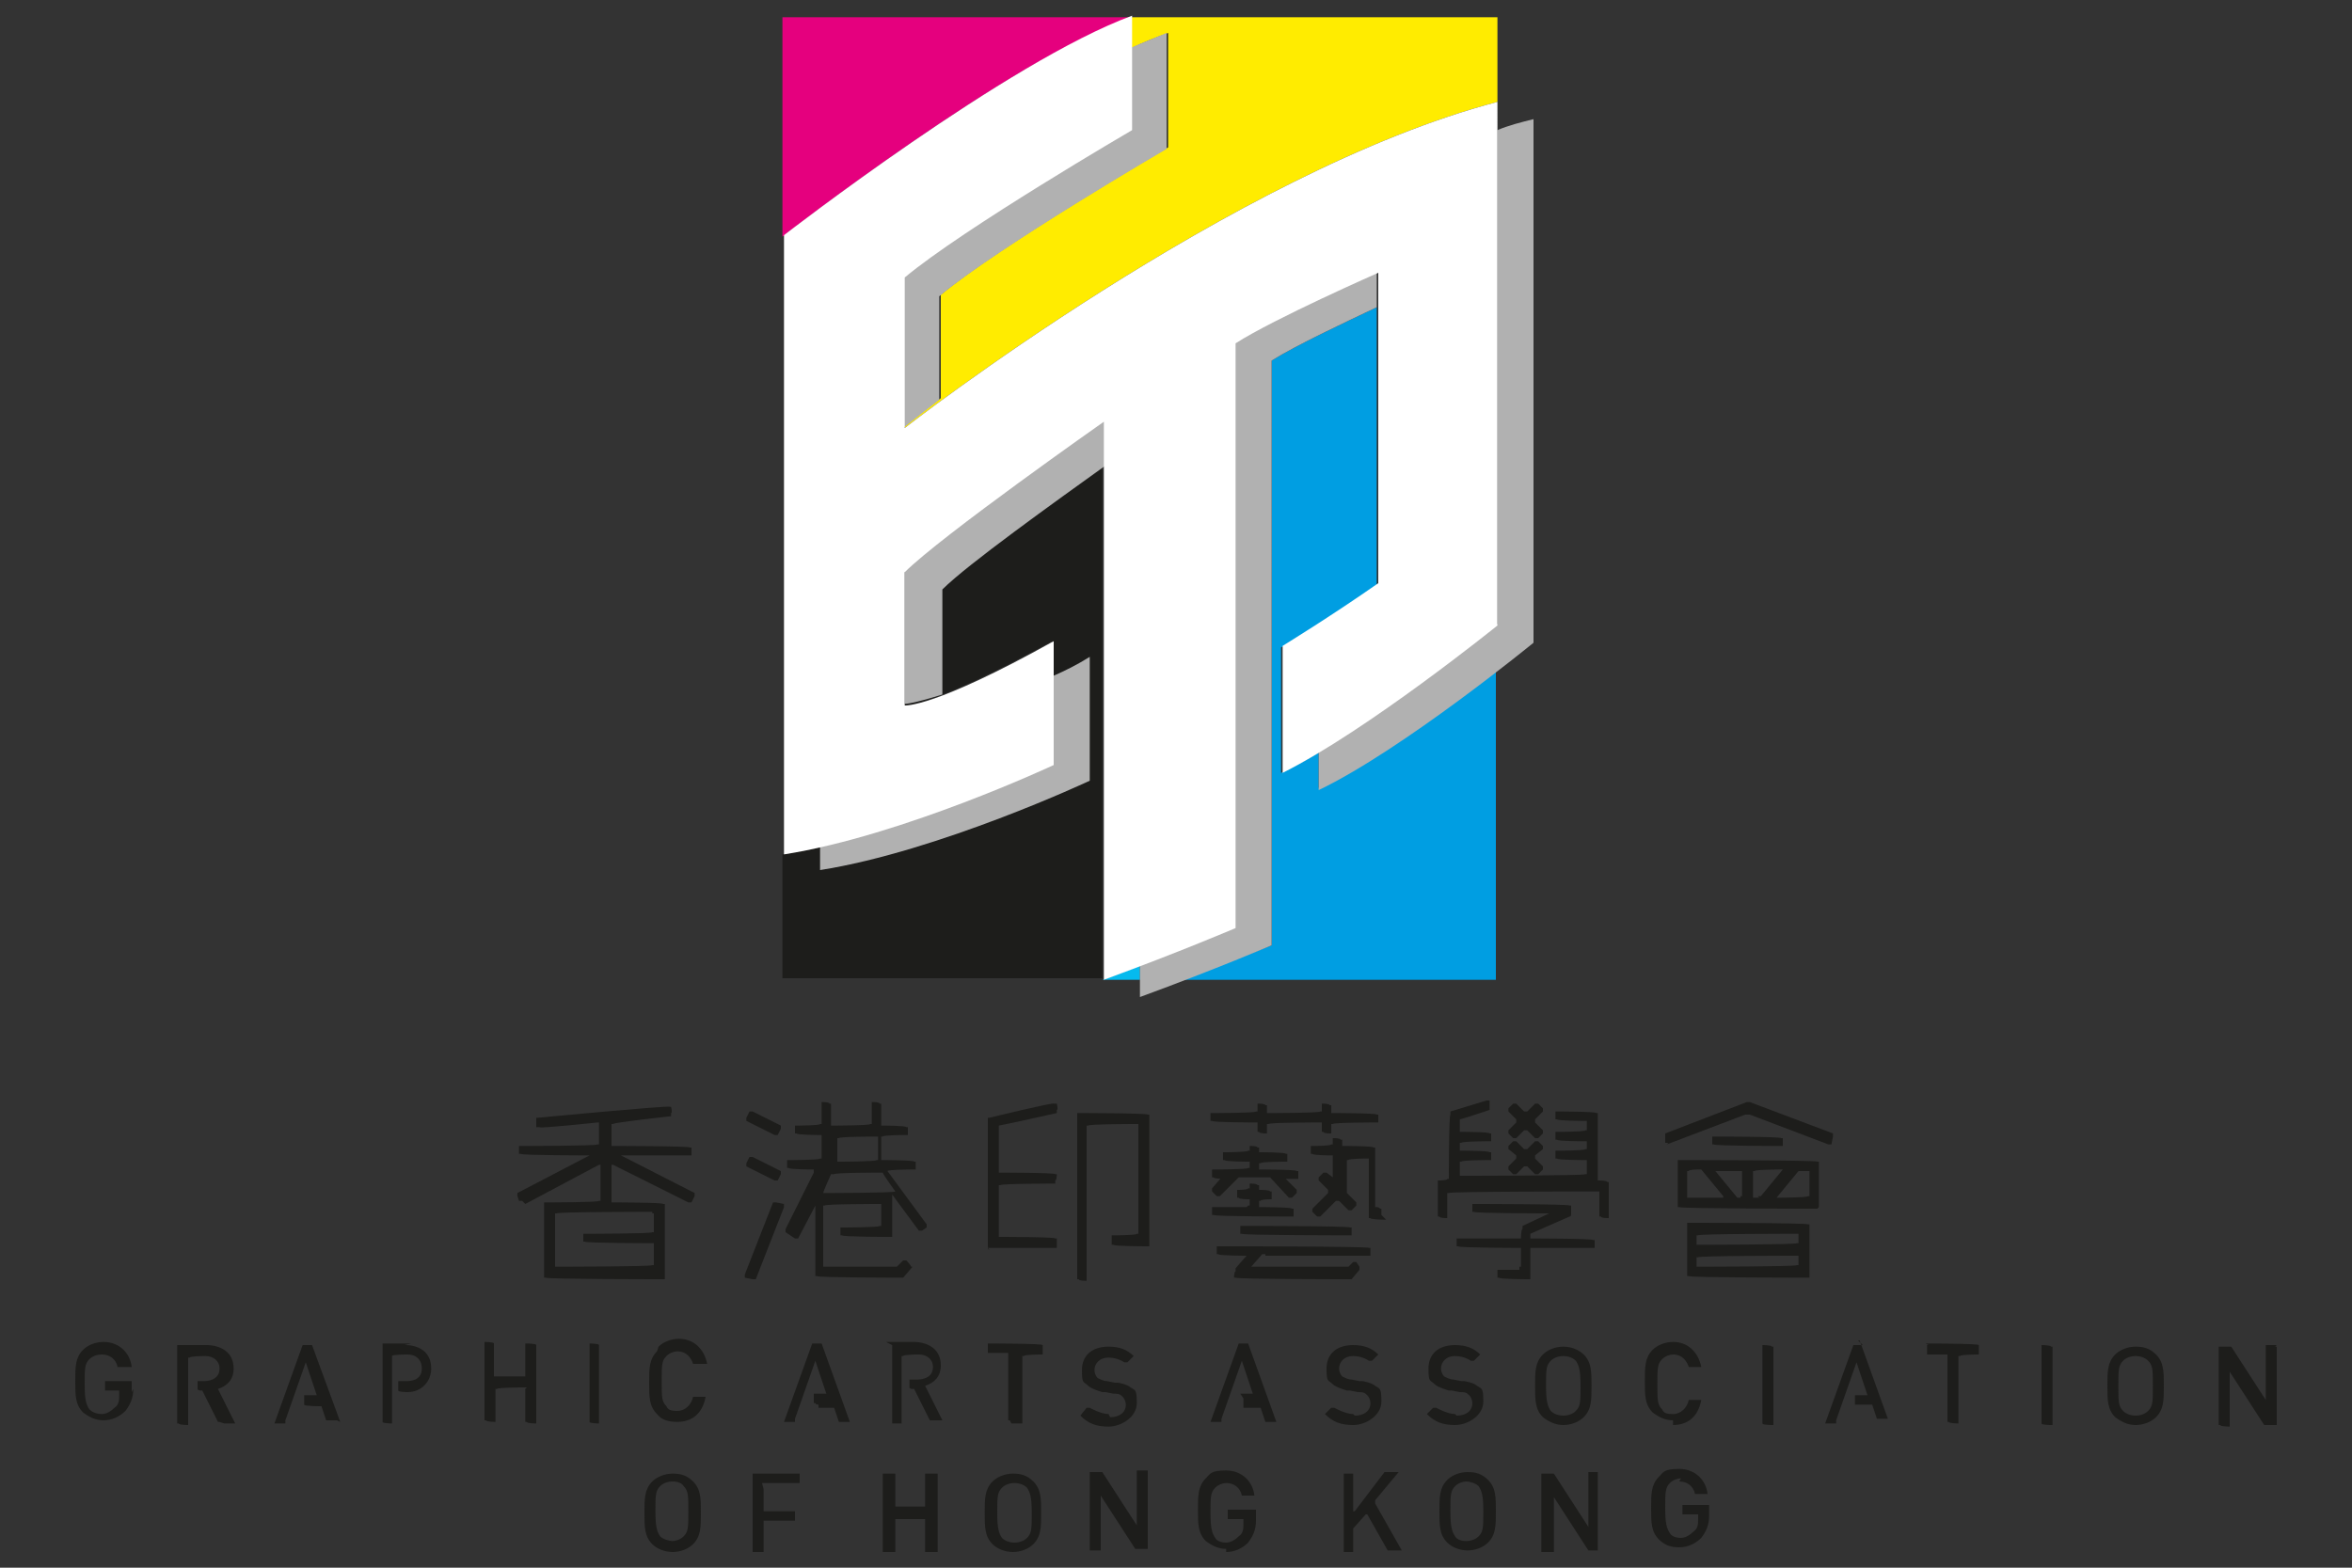
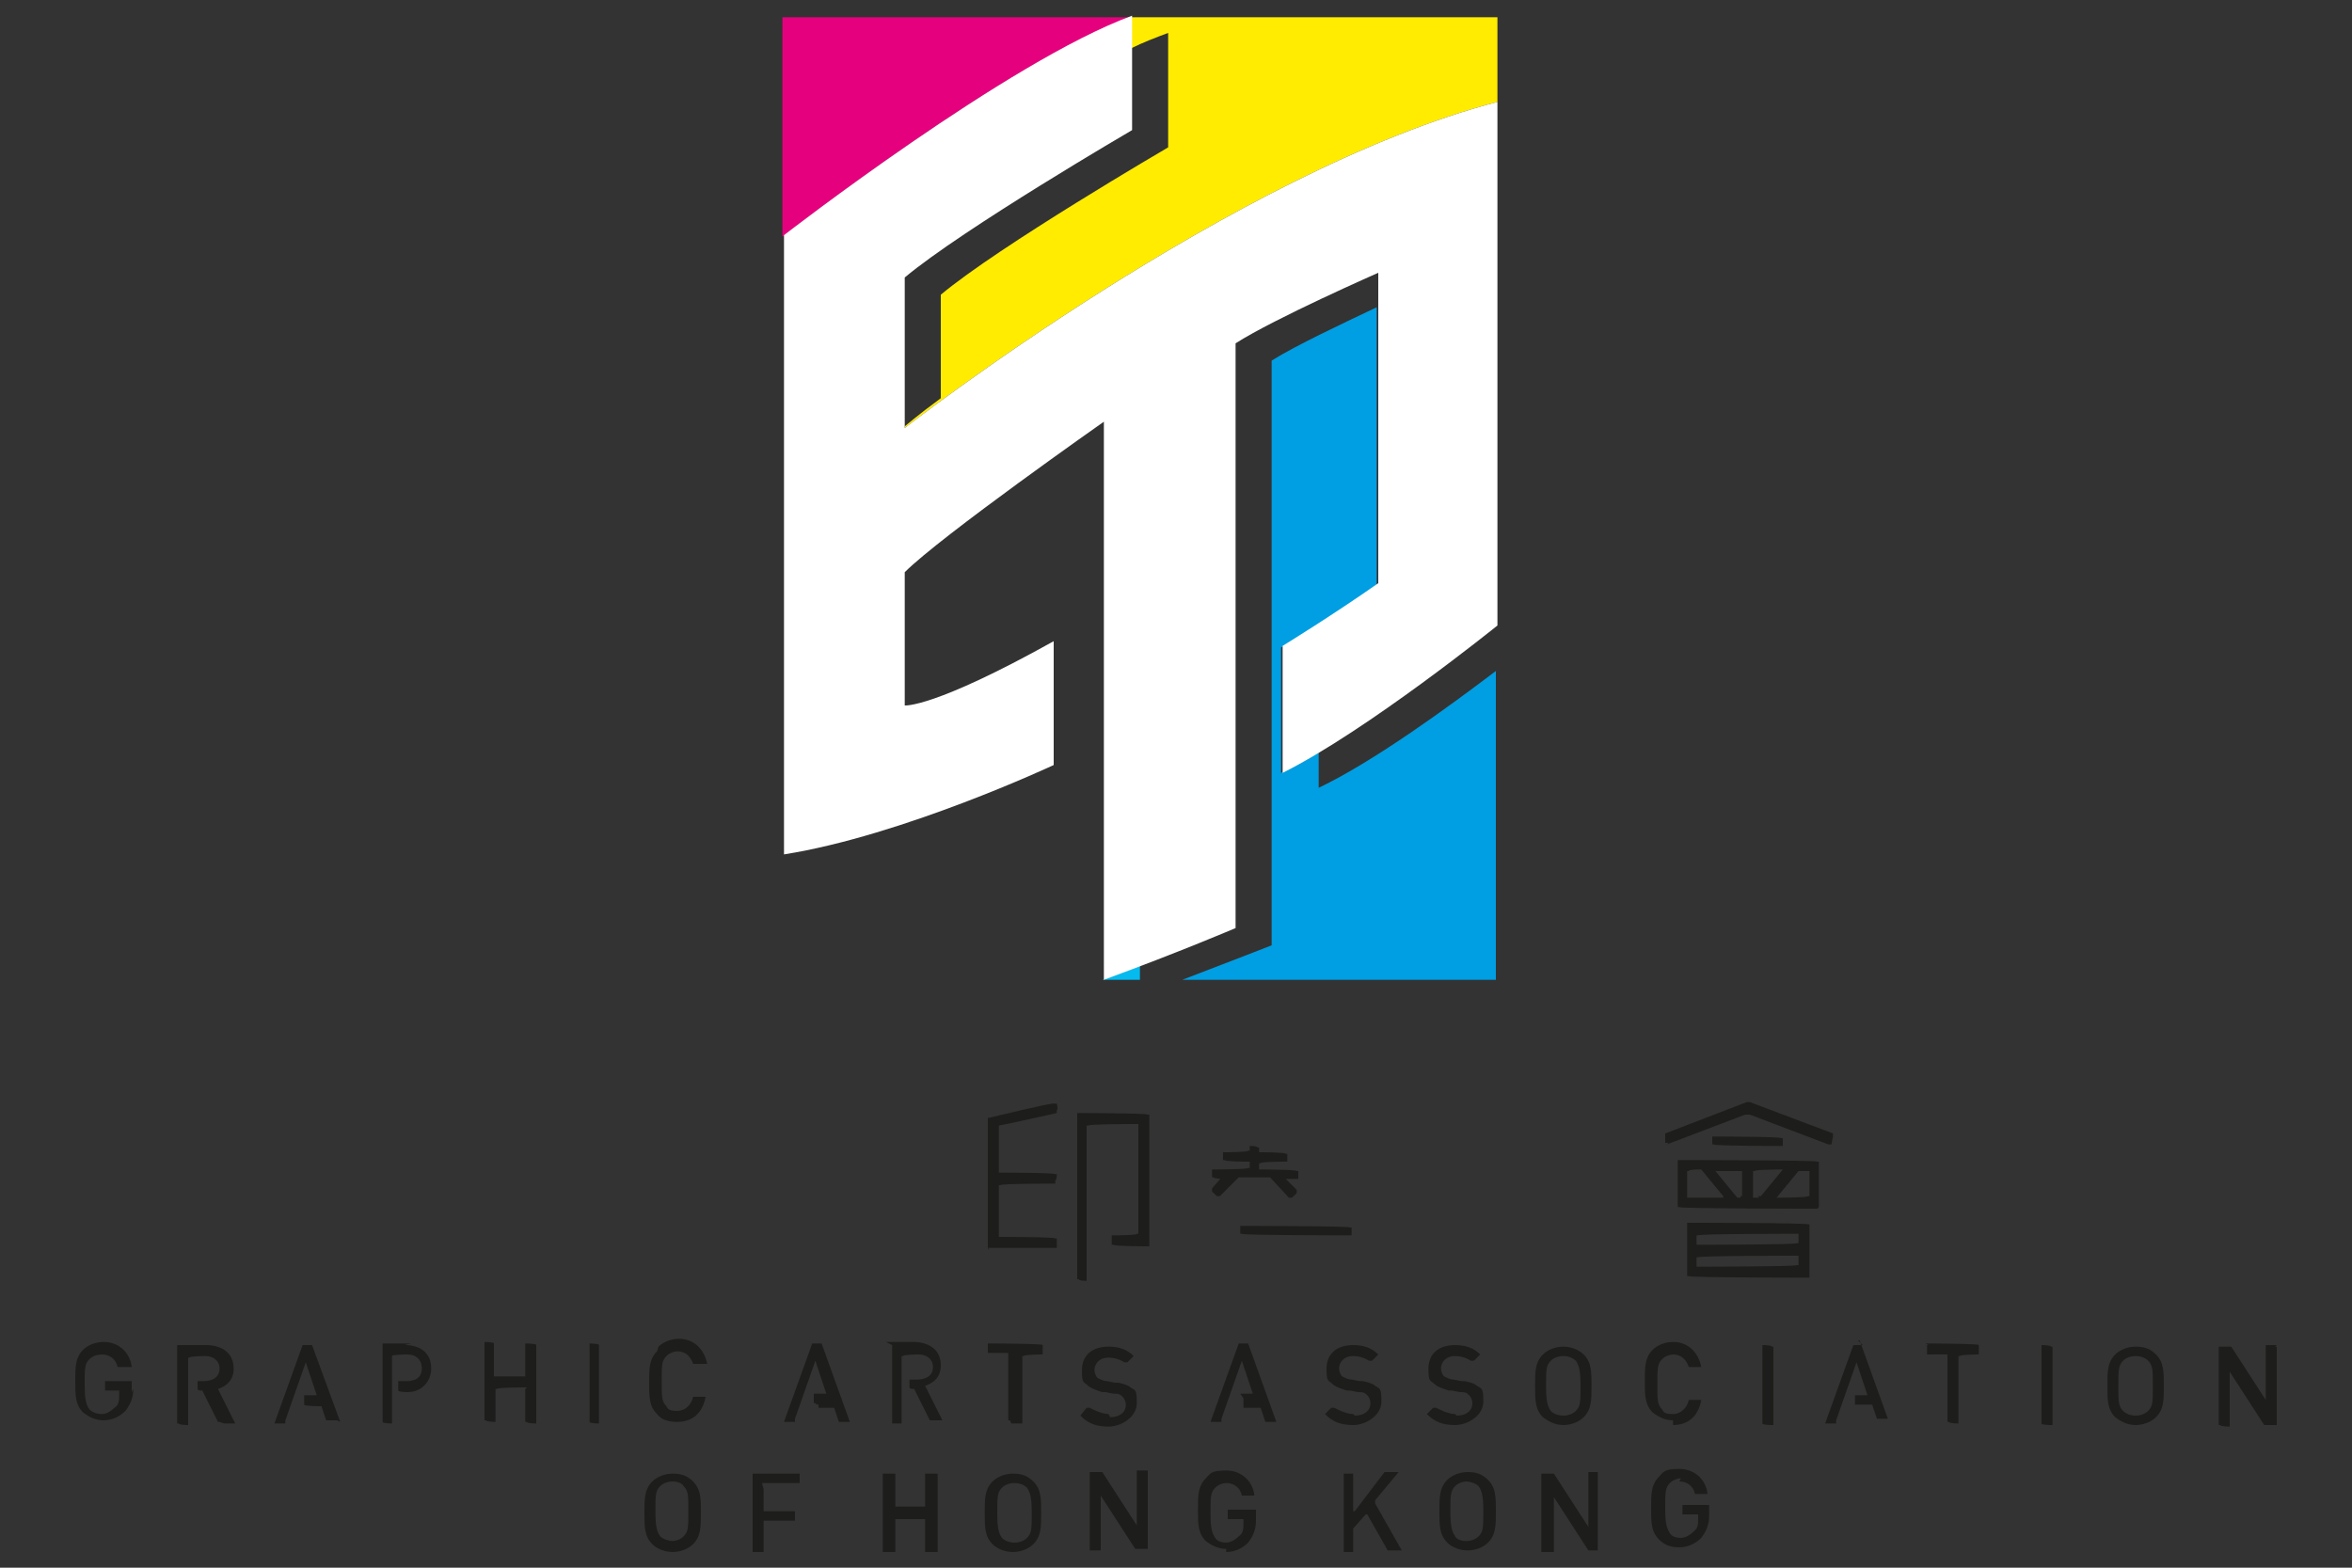
<svg xmlns="http://www.w3.org/2000/svg" id="Layer_1" version="1.1" viewBox="0 0 150 100">
  <rect x="0" y="0" width="150" height="100" fill="#333333" stroke="none" />
  <defs>
    <style>
      .st0 {
        fill: #e5007e;
      }

      .st1 {
        fill: #b1b1b1;
      }

      .st2 {
        fill: #05baee;
      }

      .st3 {
        fill: #fff;
      }

      .st4 {
        fill: #009ee2;
      }

      .st5 {
        fill: #1d1d1b;
      }

      .st6 {
        fill: #ffec00;
      }
    </style>
  </defs>
  <path class="st6" d="M72.1,1.1v7.2s0,0,0,0V3.1c.8-.4,1.6-.7,2.4-1v7.3s-10.8,6.3-14.5,9.4v6.6c-1.5,1.1-2.3,1.8-2.3,1.8v-9.5h0v9.6s21-16.4,37.8-20.8V1.1h-23.3Z" />
  <path class="st4" d="M84.1,50.3v-2.3c-.8.5-1.6.9-2.4,1.3v-8s3.2-1.8,6.1-4v-17.7c-2.1,1-5.1,2.4-6.7,3.4v37.3s-2.3.9-5.7,2.2h20v-19.7c-2.9,2.2-7.8,5.8-11.4,7.5" />
  <path class="st2" d="M72.7,61.6c-.8.3-1.5.6-2.4.9h2.4v-.9ZM78.8,59.1V21.9s0,0,0,0v37.2s0,0,0,0" />
-   <path class="st5" d="M57.6,36.5v8.5s1.7.2,9.5-4.1v7.9s-9.5,4.5-17.2,5.7v7.9h20.4V27s-10.4,7.3-12.7,9.6" />
  <path class="st0" d="M49.9,1.1v14s14.2-11.1,22.2-14h-22.2Z" />
-   <path class="st1" d="M70.4,26.8s-10.4,7.3-12.7,9.6v8.5s.5,0,2.4-.6v-6.7c1.6-1.6,7.2-5.6,10.4-7.9,0,0,0-2.8,0-2.8ZM72.1,8.3s-10.8,6.3-14.5,9.4v9.6s.9-.7,2.3-1.8v-6.6c3.7-3.1,14.5-9.4,14.5-9.4V2.1c-.7.3-1.5.6-2.4,1v5.2h0ZM67.1,48.7s-7.7,3.6-14.8,5.2v1.6c7.6-1.2,17.2-5.7,17.2-5.7v-7.9c-.8.5-1.6.9-2.3,1.2v5.5ZM95.5,8.3v31.5s-6.2,5-11.4,8.1v2.5c5.4-2.6,13.7-9.4,13.7-9.4V7.6c-.8.2-1.6.4-2.3.7M87.8,17.3s-6.5,2.9-9.1,4.5v37.3s-2.4,1-6,2.4v2.1c4.9-1.8,8.4-3.3,8.4-3.3V23c1.6-1,4.6-2.4,6.7-3.4v-2.2Z" />
  <path class="st3" d="M57.7,17.7c3.7-3.1,14.5-9.4,14.5-9.4V1c-7.9,2.9-22.2,14-22.2,14v39.5c7.6-1.2,17.2-5.7,17.2-5.7v-7.9c-7.7,4.3-9.5,4.1-9.5,4.1v-8.5c2.3-2.3,12.7-9.6,12.7-9.6v35.6c4.9-1.8,8.4-3.3,8.4-3.3V21.9c2.5-1.6,9.1-4.5,9.1-4.5v19.8c-3,2.1-6.1,4-6.1,4v8.1c5.4-2.7,13.7-9.4,13.7-9.4V6.5c-16.8,4.4-37.8,20.8-37.8,20.8v-9.6h0Z" />
  <path class="st5" d="M78.2,99c.5,0,1-.2,1.4-.6.3-.4.5-.8.5-1.4v-.7h-.1c0,0-1.7,0-1.7,0h0v.6h0c0,0,.9,0,.9,0h.1c0,.1,0,.3,0,.3,0,.3,0,.6-.3.8-.2.2-.5.4-.8.4-.3,0-.6-.1-.7-.3-.2-.3-.3-.6-.3-1.6s0-1.3.3-1.6c.2-.2.5-.3.7-.3.5,0,.9.3,1,.8h.1c0,0,.7,0,.7,0-.1-.9-.8-1.6-1.8-1.6s-1,.2-1.3.5c-.5.5-.5,1.1-.5,2s0,1.5.5,2c.4.3.8.5,1.3.5M70.1,93.9h-.6v5h.1c0,0,.6,0,.6,0h0v-3.5h0s2.2,3.4,2.2,3.4h.2c0,0,.5,0,.5,0h.1v-5h-.1c0,0-.6,0-.6,0h0v3.5h0s-2.2-3.4-2.2-3.4h-.2ZM48.6,94.6h2.4v-.6h0c0,0-3,0-3,0h0v5h0c0,0,.6,0,.6,0h.1v-2h0c0,0,1.9,0,1.9,0h.1v-.6h-.1c0,0-1.9,0-1.9,0h0v-1.4h0ZM59.1,99h.7v-5h-.1c0,0-.6,0-.6,0h-.1v2.1h0c0,0-1.9,0-1.9,0h0v-2.1h-.1c0,0-.6,0-.6,0h-.1v5h.1c0,0,.6,0,.6,0h.1v-2.1h0c0,0,1.9,0,1.9,0h0v2.1h.1ZM44.2,98.5c.5-.5.5-1.1.5-2s0-1.5-.5-2c-.4-.4-.8-.5-1.3-.5-.5,0-1,.2-1.3.5-.5.5-.5,1.1-.5,2s0,1.5.5,2c.3.3.8.5,1.3.5.5,0,1-.2,1.3-.5M41.8,96.4c0-1,0-1.3.3-1.6.2-.2.5-.3.8-.3s.6.1.7.3c.3.3.3.6.3,1.6s0,1.3-.3,1.6c-.2.2-.5.3-.7.3s-.6-.1-.8-.3c-.2-.3-.3-.6-.3-1.6M64.6,99c.5,0,1-.2,1.3-.5.5-.5.5-1.1.5-2s0-1.5-.5-2c-.4-.4-.8-.5-1.3-.5-.5,0-1,.2-1.3.5-.5.5-.5,1.1-.5,2s0,1.5.5,2c.3.3.8.5,1.3.5M63.9,94.9c.2-.2.5-.3.8-.3s.6.1.8.3c.2.3.3.6.3,1.6s0,1.3-.3,1.6c-.2.2-.5.3-.8.3-.3,0-.6-.1-.8-.3-.2-.3-.3-.6-.3-1.6s0-1.3.3-1.6M99.1,99h0v-3.5h0s2.2,3.4,2.2,3.4h.1c0,0,.5,0,.5,0h0v-5h0c0,0-.6,0-.6,0h0v3.5h0s-2.2-3.4-2.2-3.4h-.2c0,0-.5,0-.5,0h-.1v5h.1c0,0,.6,0,.6,0ZM107.1,94.5c.5,0,.9.3,1,.8h.1c0,0,.7,0,.7,0-.1-.9-.8-1.6-1.8-1.6s-1,.2-1.3.5c-.5.5-.5,1.1-.5,2s0,1.5.5,2c.4.4.8.5,1.3.5.5,0,1-.2,1.4-.6.3-.4.5-.8.5-1.4v-.7h-.1c0,0-1.6,0-1.6,0h0v.6h0c0,0,.9,0,.9,0h.1v.3c0,.3,0,.6-.3.8-.2.2-.5.4-.8.4-.3,0-.6-.1-.7-.3-.2-.3-.3-.6-.3-1.6s0-1.3.3-1.6c.2-.2.5-.3.7-.3M86.3,96.4h0v-2.4h0c0,0-.6,0-.6,0h0v5h0c0,0,.6,0,.6,0h0v-1.5c0,0,.8-.9.8-.9h.1s1.3,2.3,1.3,2.3h.2c0,0,.7,0,.7,0h0c0,0-1.7-3-1.7-3v-.2s1.5-1.8,1.5-1.8h0c0,0-.7,0-.7,0h-.2c0,0-1.9,2.5-1.9,2.5ZM92.3,94.4c-.5.5-.5,1.1-.5,2s0,1.5.5,2c.3.3.8.5,1.3.5s1-.2,1.3-.5c.5-.5.5-1.1.5-2s0-1.5-.5-2c-.4-.4-.8-.5-1.3-.5-.5,0-1,.2-1.3.5M94.6,96.4c0,1,0,1.3-.3,1.6-.2.2-.5.3-.8.3s-.6-.1-.7-.3c-.2-.3-.3-.6-.3-1.6s0-1.3.3-1.6c.2-.2.5-.3.7-.3s.6.1.8.3c.2.3.3.6.3,1.6M70.7,90.2c-.5,0-1.2-.4-1.2-.4h-.2s-.4.5-.4.5c.5.5,1,.7,1.8.7s1.8-.6,1.8-1.5-.1-.8-.4-1c-.2-.2-.8-.3-.8-.3h-.2s-.5-.1-.5-.1c-.2,0-.4-.1-.6-.2-.1-.1-.2-.3-.2-.5,0-.4.3-.8.9-.8s1,.3,1,.3h.2s.4-.4.4-.4c-.4-.4-.9-.6-1.6-.6-1.1,0-1.7.6-1.7,1.5s.1.7.4,1c.2.2.9.4.9.4h.2s.5.1.5.1c.3,0,.4,0,.6.2.1.1.2.3.2.5,0,.5-.4.8-1,.8M64.5,90.8h.7v-4.3h.1c0-.1,1.2-.1,1.2-.1h0v-.6h0c0-.1-3.4-.1-3.4-.1h-.1v.6h.1c0,0,1.2,0,1.2,0h0v4.3h.1ZM37.6,85.8v4.9h0c0,.1.6.1.6.1h0v-5h0c0-.1-.6-.1-.6-.1h0ZM8.4,88.8v-.7h-.1c0,0-1.6,0-1.6,0h0v.6h0c0,0,.9,0,.9,0h0v.3c0,.3,0,.6-.3.8-.2.2-.5.4-.8.4-.3,0-.6-.1-.8-.3-.2-.3-.3-.6-.3-1.6s0-1.3.3-1.6c.2-.2.5-.3.8-.3.5,0,.9.3,1,.8h.2c0,0,.7,0,.7,0-.1-.9-.8-1.6-1.8-1.6-.5,0-1,.2-1.3.5-.5.5-.5,1.1-.5,2s0,1.5.5,2c.4.3.8.5,1.3.5s1-.2,1.4-.6c.3-.4.5-.8.5-1.4M33.5,88.6h0v2.1h.1c0,.1.6.1.6.1h0v-5h0c0-.1-.6-.1-.6-.1h-.1v2.1h0c0,0-1.9,0-1.9,0h-.1v-2.1h0c0-.1-.6-.1-.6-.1h0v5h.1c0,.1.6.1.6.1h0v-2.1h.1c0-.1,1.9-.1,1.9-.1ZM41.9,86.2c-.5.5-.5,1.1-.5,2s0,1.5.5,2c.3.4.8.5,1.3.5.9,0,1.6-.5,1.8-1.6h-.8c-.1.5-.5.9-1,.9s-.6-.1-.7-.3c-.3-.3-.3-.6-.3-1.6s0-1.3.3-1.6c.2-.2.5-.3.7-.3.8,0,1,.8,1,.8h.2c0,0,.7,0,.7,0-.2-1-.9-1.6-1.8-1.6-.5,0-1,.2-1.3.5M14.3,90.8h.7c0,0-1.1-2.2-1.1-2.2.6-.2,1-.6,1-1.3,0-1.5-1.6-1.5-1.7-1.5h-1.9v5h.1c0,.1.6.1.6.1h0v-4.3h.1c0-.1,1-.1,1-.1.5,0,.9.3.9.8,0,.8-.9.8-1,.8h-.4s0,.1,0,.1v.4h0c0,.1.2.1.2.1h.1c0,0,1,2,1,2,0,0,.1,0,.1,0ZM56.9,85.8h0v5h0c0,0,.6,0,.6,0h0v-4.3h.1c0-.1,1-.1,1-.1.5,0,.9.3.9.8,0,.8-.9.8-1,.8h-.5v.5h0c0,.1.2.1.2.1h.1c0,0,1,2,1,2h.1c0,0,.7,0,.7,0h0c0,0-1.1-2.2-1.1-2.2.6-.2,1-.6,1-1.3,0-1.5-1.6-1.5-1.7-1.5h-1.8ZM26.2,85.7h-1.8v5h0c0,.1.6.1.6.1h0v-4.3h0c0-.1,1-.1,1-.1.5,0,.9.3.9.9,0,.8-.8.8-1,.8h-.5v.6h0c0,.1.6.1.6.1h0c.9,0,1.5-.7,1.5-1.5,0-1.6-1.7-1.5-1.7-1.5M21.7,90.7l-1.8-4.9h-.1c0,0-.4,0-.4,0h-.1c0,0-1.8,5-1.8,5h0c0,0,.6,0,.6,0h.1c0,0,0-.2,0-.2h0l1.3-3.7h0l.7,2.1h0c0,0-.8,0-.8,0h0v.6h0c0,.1,1,.1,1,.1h.1c0,0,.3.9.3.9h.1c0,0,.6,0,.6,0h0ZM52.2,89.8h1c0,0,.3.9.3.9h.1c0,0,.6,0,.6,0h0c0,0-1.8-5-1.8-5h-.1c0,0-.4,0-.4,0h-.1c0,0-1.8,5-1.8,5h0c0,0,.6,0,.6,0h.1c0,0,0-.2,0-.2h0l1.3-3.7h0l.7,2.1h0c0,0-.8,0-.8,0h0v.6h.1c0,.1.2.1.2.1ZM86.3,90.2c-.5,0-1.2-.4-1.2-.4h-.2s-.4.4-.4.4c.5.5,1,.7,1.8.7s1.8-.6,1.8-1.5-.1-.8-.4-1c-.2-.2-.8-.3-.8-.3h-.2s-.5-.1-.5-.1c-.2,0-.4-.1-.6-.2-.1-.1-.2-.3-.2-.5,0-.4.3-.8.9-.8s1,.3,1,.3h.2s.4-.4.4-.4c-.4-.4-.9-.6-1.6-.6-1.1,0-1.7.6-1.7,1.5s.1.7.4,1c.2.2.9.4.9.4h.2s.5.1.5.1c.3,0,.4,0,.6.2.1.1.2.3.2.5,0,.5-.4.8-1,.8M145.2,85.8h-.7v3.5h0s-2.2-3.4-2.2-3.4h-.2c0,0-.5,0-.5,0h-.1v5h.1c0,.1.6.1.6.1h0v-3.5h0s2.2,3.4,2.2,3.4h.2c0,0,.5,0,.5,0h.1v-5h-.1ZM92.8,90.2c-.5,0-1.2-.4-1.2-.4h-.2s-.4.4-.4.4c.5.5,1,.7,1.8.7s1.8-.6,1.8-1.5-.1-.8-.4-1c-.2-.2-.8-.3-.8-.3h-.2s-.5-.1-.5-.1c-.2,0-.4-.1-.6-.2-.1-.1-.2-.3-.2-.5,0-.4.3-.8.9-.8s1,.3,1,.3h.2s.4-.4.4-.4c-.4-.4-.9-.6-1.6-.6-1.1,0-1.7.6-1.7,1.5s.1.7.4,1c.2.2.9.4.9.4h.2s.5.1.5.1c.3,0,.4,0,.6.2.1.1.2.3.2.5,0,.5-.4.8-1,.8M106.7,90.9c.9,0,1.6-.5,1.8-1.6h-.8c-.1.5-.5.9-1,.9s-.6-.1-.7-.3c-.3-.3-.3-.6-.3-1.6s0-1.3.3-1.6c.2-.2.5-.3.7-.3.8,0,1,.8,1,.8h.1c0,0,.7,0,.7,0-.2-1-.9-1.6-1.8-1.6-.5,0-1,.2-1.3.5-.5.5-.5,1.1-.5,2s0,1.5.5,2c.4.3.8.5,1.3.5M130.2,85.8h0v5h0c0,.1.6.1.6.1h.1v-5h-.1c0-.1-.6-.1-.6-.1ZM112.4,85.9v4.9h0c0,.1.6.1.6.1h.1v-5h-.1c0-.1-.6-.1-.6-.1h0ZM123,85.8h-.1v.6h.1c0,0,1.2,0,1.2,0h0c0,.1,0,4.3,0,4.3h.1c0,.1.6.1.6.1h0v-4.3h.1c0-.1,1.2-.1,1.2-.1h0v-.6h0c0-.1-3.4-.1-3.4-.1ZM99.7,90.9c.5,0,1-.2,1.3-.5.5-.5.5-1.1.5-2s0-1.5-.5-2c-.3-.3-.8-.5-1.3-.5s-1,.2-1.3.5c-.5.5-.5,1.1-.5,2s0,1.5.5,2c.4.3.8.5,1.3.5M98.9,86.8c.2-.2.5-.3.8-.3s.6.1.8.3c.2.3.3.6.3,1.6s0,1.3-.3,1.6c-.2.2-.5.3-.8.3s-.6-.1-.8-.3c-.2-.3-.3-.6-.3-1.6,0-1,0-1.3.3-1.6M137.5,90.4c.5-.5.5-1.1.5-2s0-1.5-.5-2c-.4-.4-.8-.5-1.3-.5-.5,0-1,.2-1.3.5-.5.5-.5,1.1-.5,2s0,1.5.5,2c.4.3.8.5,1.3.5s1-.2,1.3-.5M135.1,88.4c0-1,0-1.3.3-1.6.2-.2.5-.3.8-.3s.6.1.8.3c.3.3.3.6.3,1.6s0,1.3-.3,1.6c-.2.2-.5.3-.8.3s-.6-.1-.8-.3c-.3-.3-.3-.6-.3-1.6M79.3,89.2h0v.6h0c0,0,.2,0,.2,0h0s.8,0,.8,0h.1c0,0,.3.9.3.9h.1c0,0,.6,0,.6,0h0c0,0-1.8-5-1.8-5h-.1c0,0-.4,0-.4,0h-.1c0,0-1.8,5-1.8,5h0c0,0,.6,0,.6,0h.1c0,0,0-.2,0-.2l1.3-3.7h0l.7,2.1h0c0,0-.8,0-.8,0ZM118.8,85.8h-.6c0,0-1.8,5-1.8,5h0c0,0,.6,0,.6,0h.1c0,0,0-.2,0-.2h0l1.3-3.7h0l.7,2.1h0c0,0-.8,0-.8,0h0v.6h0c0,0,.2,0,.2,0h0s.8,0,.8,0h.1c0,0,.3.9.3.9h.1c0,0,.6,0,.6,0h0c0,0-1.8-5-1.8-5h-.1ZM115.4,81.4v-3.3h-.1c0-.1-7.6-.1-7.6-.1h-.1v3.4h.1c0,.1,7.6.1,7.6.1h.1ZM114.7,80.7h-.1c0,.1-6.3.1-6.3.1h-.1v-.6h.1c0-.1,6.3-.1,6.3-.1h.1v.6ZM114.7,79.3h-.1c0,.1-6.3.1-6.3.1h-.1v-.6h.1c0-.1,6.3-.1,6.3-.1h.1v.6ZM113.7,73v-.4h-.1c0-.1-4.3-.1-4.3-.1h-.1v.5h.1c0,.1,4.3.1,4.3.1h.1Z" />
  <path class="st5" d="M106.3,73l5-1.9h.3l5,1.9h.2c0,0,.1-.5.1-.5v-.2c0,0-5.3-2-5.3-2h-.1s-.1,0-.1,0l-5.2,2v.2c0,0,0,.4,0,.4h.2ZM116,77v-2.9h-.1c0-.1-8.8-.1-8.8-.1h-.1v3h.1c0,.1,8.8.1,8.8.1,0,0,.1-.1.1-.1ZM109.9,76.4h-2.3v-1.7h.1c0-.1.6-.1.6-.1h.2c0,0,1.4,1.7,1.4,1.7h0q0,0,0,0ZM111.1,76.3h-.1c0,.1,0,.1,0,.1h-.2c0,0-1.4-1.7-1.4-1.7h0c0,0,1.6,0,1.6,0h.1v1.7ZM112.2,76.4h-.4v-1.7h.1c0-.1,1.8-.1,1.8-.1h0c0,0-1.4,1.7-1.4,1.7h-.2ZM115.4,76.3h-.1c0,.1-2,.1-2,.1h0c0,0,1.4-1.7,1.4-1.7h.2c0,0,.4,0,.4,0h.1v1.7ZM63,79.6h4.4v-.6h-.1c0-.1-3.5-.1-3.5-.1h-.1v-3.3h.1c0-.1,3.5-.1,3.5-.1v-.2c.1,0,.1-.4.1-.4h-.1c0-.1-3.5-.1-3.5-.1h-.1v-3c.1,0,3.7-.8,3.7-.8v-.2c.1,0,0-.4,0-.4h-.2c0-.1-4.1.9-4.1.9h-.1v8.1c0,.3,0,.3.1.3M68.8,71h-.1v10.6h.1c0,.1.4.1.4.1h.1v-9.9h.1c0-.1,3.1-.1,3.1-.1h.1v7h-.1c0,.1-1.5.1-1.5.1h-.1v.6h.1c0,.1,2.2.1,2.2.1h.1v-8.4h-.1c0-.1-4.5-.1-4.5-.1ZM78,75h0c0,0-.7.8-.7.8v.2l.3.3h.2l1.2-1.2h.2c0,0,1.6,0,1.6,0h.2c0,0,1.2,1.3,1.2,1.3h.2l.3-.3v-.2l-.7-.7h0c0,0,.7,0,.7,0h.1v-.5h-.1c0-.1-2.3-.1-2.3-.1h-.1v-.4h.1c0-.1,1.6-.1,1.6-.1h.1v-.5h-.1c0-.1-1.6-.1-1.6-.1h-.1v-.3h-.1c0-.1-.4-.1-.4-.1h-.1v.3h-.1c0,.1-1.5.1-1.5.1h-.1v.5h.1c0,.1,1.5.1,1.5.1h.1v.4h-.1c0,.1-2.2.1-2.2.1h-.1v.5h.1c0,.1.7.1.7.1ZM79.1,78.3v.4h.1c0,.1,6.9.1,6.9.1h.1v-.5h-.1c0-.1-6.9-.1-6.9-.1h-.1Z" />
-   <path class="st5" d="M79.5,77h-2.2v.5h.1c0,.1,5,.1,5,.1h.1v-.5h-.1c0-.1-2-.1-2-.1h-.1v-.4h.1c0-.1.6-.1.6-.1h.1v-.5h-.1c0-.1-.6-.1-.6-.1h-.1v-.3h-.1c0-.1-.4-.1-.4-.1h-.1v.3h-.1c0,.1-.6.1-.6.1h-.1v.5h.1c0,.1.6.1.6.1h.1v.4h-.1ZM80.1,71.6h.1v.6h.1c0,.1.4.1.4.1h.1v-.6h.1c0-.1,3.3-.1,3.3-.1h.1v.6h.1c0,.1.4.1.4.1h.1v-.6h.1c0-.1,2.8-.1,2.8-.1h.1v-.5h-.1c0-.1-2.8-.1-2.8-.1h-.1v-.5h-.1c0-.1-.4-.1-.4-.1h-.1v.5h-.1c0,.1-3.3.1-3.3.1h-.1v-.5h-.1c0-.1-.4-.1-.4-.1h-.1v.5h-.1c0,.1-2.8.1-2.8.1h-.1v.5h.1c0,.1,2.8.1,2.8.1ZM80.7,80.1h6.7v-.5h-.1c0-.1-9.6-.1-9.6-.1h-.1v.5h.1c0,.1,1.8.1,1.8.1h0c0,0-.7.8-.7.8v.2c-.1,0-.1.4-.1.4h.1c0,.1,7.2.1,7.2.1h.2c0,0,.5-.6.5-.6h0c0,0,0-.2,0-.2l-.2-.3h-.2s-.3.3-.3.3h0c0,0-.1,0-.1,0h-6.1c0,0,.7-.8.7-.8h.2ZM88.1,77.5v-.4h-.1c0-.1-.2-.1-.2-.1h-.1v-3.8h-.1c0-.1-1.9-.1-1.9-.1h-.1v-.4h-.1c0-.1-.4-.1-.4-.1h-.1v.4h-.1c0,.1-1.2.1-1.2.1h-.1v.5h.1c0,.1,1.2.1,1.2.1h.1v1.4h0s-.4-.3-.4-.3h-.2l-.3.3v.2l.6.6v.2l-1,1v.2l.3.3h.2l1-1h.2l.6.6h.2l.3-.3v-.2l-.6-.6h0c0-.1,0-.1,0-.1h0s0-.1,0-.1v-1.9h.1c0-.1,1.2-.1,1.2-.1h.1v3.8h.1c0,.1.9.1.9.1h.1ZM92.2,77.7h.1v-1.6h.1c0-.1,9.5-.1,9.5-.1h.1v1.6h.1c0,.1.4.1.4.1h.1v-2.3h-.1c0-.1-.5-.1-.5-.1h-.1v-4.3h-.1c0-.1-2.5-.1-2.5-.1h-.1v.5h.1c0,.1,1.8.1,1.8.1h.1v.6h-.1c0,.1-1.8.1-1.8.1h-.1v.5h.1c0,.1,1.8.1,1.8.1h.1v.5h-.1c0,.1-1.8.1-1.8.1h-.1v.5h.1c0,.1,1.8.1,1.8.1h.1v.9h-.1c0,.1-7.9.1-7.9.1h-.1v-.9h.1c0-.1,1.8-.1,1.8-.1h.1v-.5h-.1c0-.1-1.8-.1-1.8-.1h-.1v-.5h.1c0-.1,1.8-.1,1.8-.1h.1v-.5h-.1c0-.1-1.8-.1-1.8-.1h-.1v-.8c.1,0,1.9-.6,1.9-.6v-.2c0,0,0-.4,0-.4h-.2c0,0-2.3.7-2.3.7v.2c-.1,0-.1,4.1-.1,4.1h-.1c0,.1-.5.1-.5.1h-.1v2.3h.1c0,.1.4.1.4.1Z" />
-   <path class="st5" d="M96.9,81h-1.4v.5h.1c0,.1,1.9.1,1.9.1h.1v-2h4.1v-.5h-.1c0-.1-4-.1-4-.1h0c0,0,0-.3,0-.3l2.5-1.1c.1,0,.1-.1.1-.2v-.5h-.1c0-.1-6.1-.1-6.1-.1h-.1v.5h.1c0,.1,4.8.1,4.8.1h0c0,0-1.7.8-1.7.8v.2c-.1,0-.1.6-.1.6h-4.1v.5h.1c0,.1,4,.1,4,.1v1.2h-.1q0,.1,0,.1ZM96.7,74.9l.5-.5h.2l.5.5h.2l.3-.3v-.2l-.5-.5v-.2l.5-.4v-.2l-.3-.3h-.2l-.5.5h-.2l-.5-.5h-.2l-.3.3v.2l.5.4v.2l-.5.5v.2l.3.3h.2ZM96.7,72.6l.5-.5h.2l.5.5h.2l.3-.3v-.2l-.5-.5v-.2l.5-.5v-.2l-.3-.3h-.2l-.5.5h-.2l-.5-.5h-.2l-.3.3v.2l.5.5v.2l-.5.5v.2l.3.3h.2ZM48,81.6h.2c0,0,1.8-4.6,1.8-4.6v-.2c0,0-.5-.1-.5-.1h-.2c0,0-1.8,4.6-1.8,4.6v.2c0,0,.5.1.5.1ZM49.4,75.3h.2c0,0,.2-.4.2-.4v-.2c0,0-1.8-.9-1.8-.9h-.2c0,0-.2.4-.2.4v.2c0,0,1.8.9,1.8.9ZM49.4,72.4h.2c0,0,.2-.4.2-.4v-.2c0,0-1.8-.9-1.8-.9h-.2c0,0-.2.4-.2.4v.2c0,0,1.8.9,1.8.9ZM50.4,78.8l.3.2h.2s1.1-2.1,1.1-2.1h0s0,4.5,0,4.5h.1c0,.1,5.3.1,5.3.1h.2c0,0,.6-.7.6-.7h-.1c0-.1-.3-.4-.3-.4h-.2l-.4.4h-4.7v-3.9h.1c0-.1,3.5-.1,3.5-.1h.1v1.4h-.1c0,.1-2.4.1-2.4.1h-.1v.5h.1c0,.1,3.1.1,3.1.1h.1v-2.7h0s1.7,2.3,1.7,2.3h.2s.3-.2.3-.2v-.2s-2.5-3.4-2.5-3.4h0c0-.1,1.7-.1,1.7-.1h.1v-.5h-.1c0-.1-2-.1-2-.1h-.1v-1.5h.1c0-.1,1.5-.1,1.5-.1h.1v-.5h-.1c0-.1-1.5-.1-1.5-.1h-.1v-1.4h-.1c0-.1-.4-.1-.4-.1h-.1v1.4h-.1c0,.1-2.4.1-2.4.1h-.1v-1.4h-.1c0-.1-.4-.1-.4-.1h-.1v1.4h-.1c0,.1-1.5.1-1.5.1h-.1v.5h.1c0,.1,1.5.1,1.5.1h.1v1.5h-.1c0,.1-2,.1-2,.1h-.1v.5h.1c0,.1,1.6.1,1.6.1v.2c0,0-1.8,3.6-1.8,3.6,0,0,0,.2,0,.2ZM53.4,72.6h.1c0-.1,2.4-.1,2.4-.1h.1v1.5h-.1c0,.1-2.4.1-2.4.1h-.1c0-.1,0-1.5,0-1.5ZM53,74.9h.2c0-.1,2.9-.1,2.9-.1h.2c0,.1.8,1.2.8,1.2h0c0,.1-4.6.1-4.6.1h0c0-.1.5-1.2.5-1.2ZM33.5,76.8l4.7-2.5h.1v2.3h-.1c0,.1-3.4.1-3.4.1h-.1v4.8h.1c0,.1,7.5.1,7.5.1h.1v-4.8h-.1c0-.1-3.2-.1-3.2-.1h-.1v-2.4h.1c0,0,4.8,2.4,4.8,2.4h.2c0,0,.2-.4.2-.4v-.2c0,0-4.7-2.4-4.7-2.4h0c0,0,4.4,0,4.4,0h.1v-.5h-.1c0-.1-4.9-.1-4.9-.1h-.1v-1.4h.1c0-.1,3.7-.5,3.7-.5v-.2c.1,0,0-.4,0-.4h-.1c0-.1-8.4.7-8.4.7h-.1c0,.1,0,.6,0,.6h.2c0,.1,3.7-.3,3.7-.3h.1v1.4h-.1c0,.1-4.9.1-4.9.1h-.1v.5h.1c0,.1,4.4.1,4.4.1h0c0,0-4.6,2.4-4.6,2.4v.2c0,0,.1.3.1.3h.2q0,0,0,0ZM41.6,77.4h.1v1.2h-.1c0,.1-4.3.1-4.3.1h-.1v.5h.1c0,.1,4.3.1,4.3.1h.1v1.4h-.1c0,.1-6.1.1-6.1.1h-.1v-3.4h.1c0-.1,6.1-.1,6.1-.1h0Z" />
</svg>